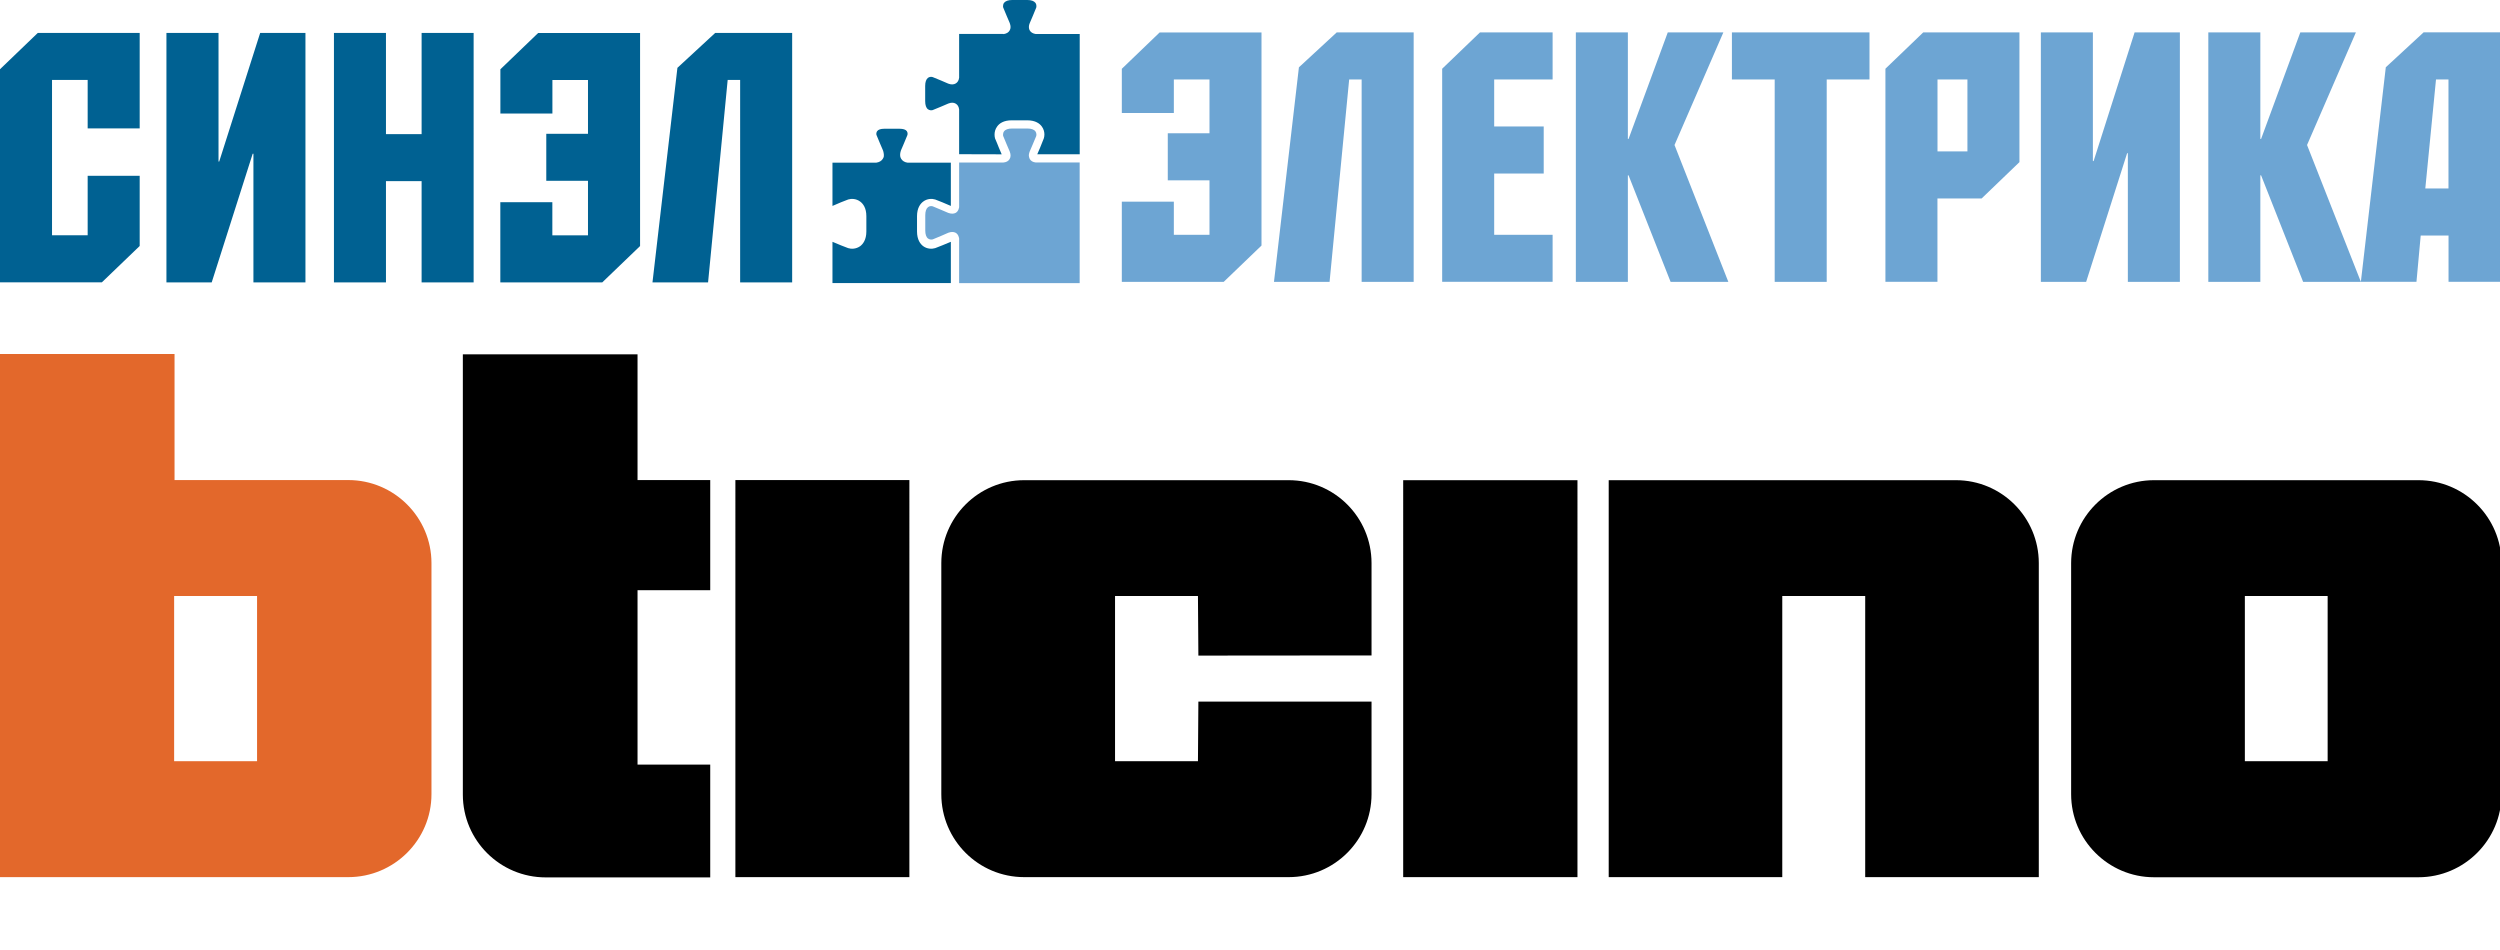
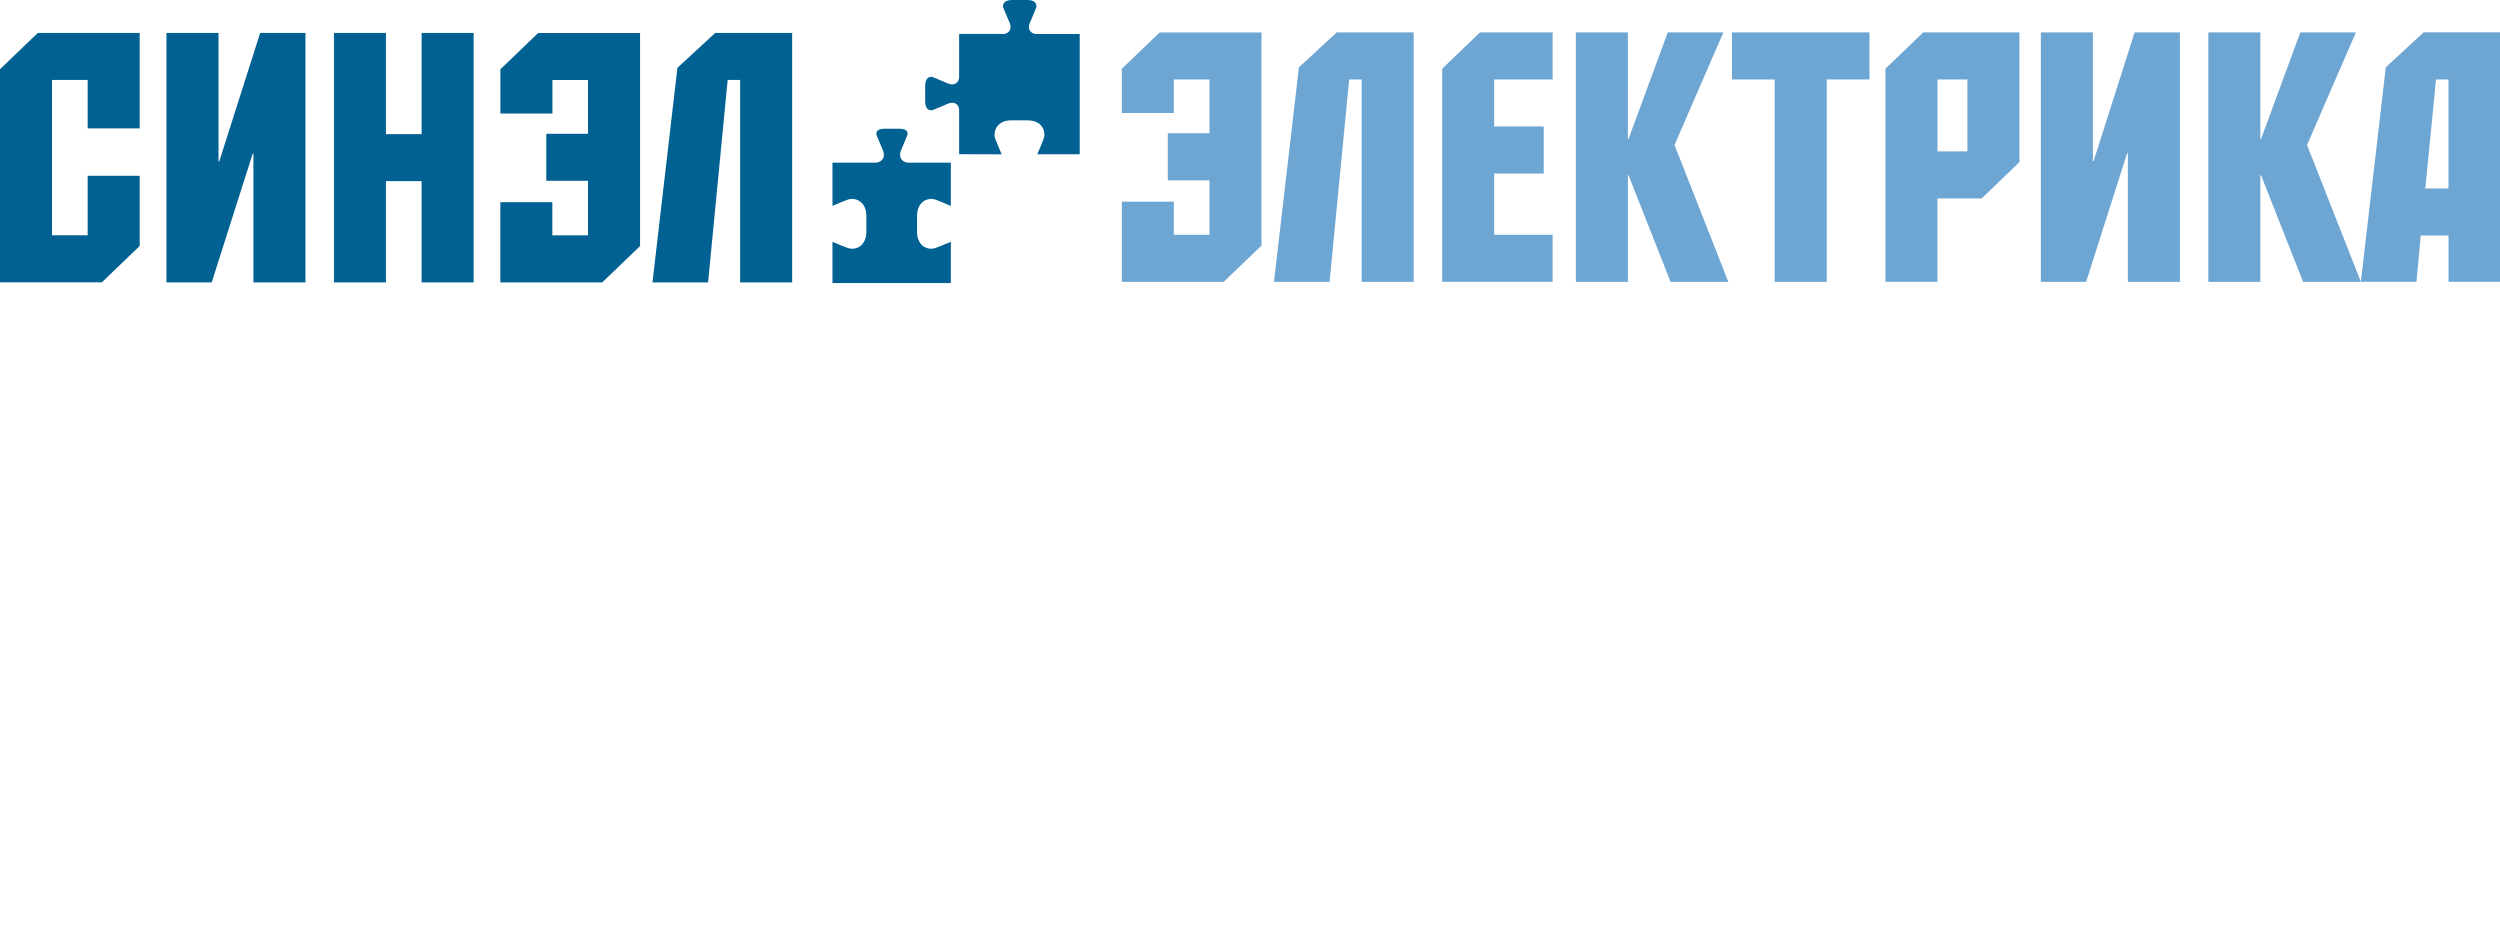
<svg xmlns="http://www.w3.org/2000/svg" xmlns:ns1="http://sodipodi.sourceforge.net/DTD/sodipodi-0.dtd" xmlns:ns2="http://www.inkscape.org/namespaces/inkscape" version="1.0" width="500" height="190.018" id="svg2" xml:space="preserve" ns1:docname="bticino-logo.svg" ns2:version="1.1.2 (b8e25be833, 2022-02-05)">
  <ns1:namedview id="namedview103" pagecolor="#ffffff" bordercolor="#666666" borderopacity="1.0" ns2:pageshadow="2" ns2:pageopacity="0.0" ns2:pagecheckerboard="0" showgrid="false" showguides="true" ns2:guide-bbox="true" ns2:zoom="0.61247915" ns2:cx="-300.41839" ns2:cy="480.01634" ns2:window-width="3440" ns2:window-height="1369" ns2:window-x="-8" ns2:window-y="-8" ns2:window-maximized="1" ns2:current-layer="svg2" />
  <defs id="defs5">
    <clipPath id="clipPath17">
      <path d="M 0,842 H 595 V 0.11 H 0 Z" id="path19" />
    </clipPath>
    <clipPath id="clipPath23">
      <path d="M 0,841.98 H 595.2 V 0 H 0 Z" id="path25" />
    </clipPath>
    <clipPath id="clipPath33">
      <path d="M 0,856.173 H 609.449 V -14.063 H 0 Z" id="path35" />
    </clipPath>
    <clipPath id="clipPath39">
      <path d="M 0,842 H 595 V 0.11 H 0 Z" id="path41" />
    </clipPath>
    <clipPath id="clipPath45">
      <path d="M 0,841.98 H 595.2 V 0 H 0 Z" id="path47" />
    </clipPath>
    <clipPath id="clipPath69">
      <path d="m 409.441,126.252 v -43.63 h 147.796 v 43.63" id="path71" />
    </clipPath>
    <clipPath id="clipPath101">
-       <path d="m 409.441,126.252 v -43.63 h 147.796 v 43.63" id="path103" />
-     </clipPath>
+       </clipPath>
    <clipPath id="clipPath113">
-       <path d="M 0,842 H 595 V 0.11 H 0 Z" id="path115" />
+       <path d="M 0,842 H 595 V 0.11 H 0 " id="path115" />
    </clipPath>
    <clipPath id="clipPath119">
-       <path d="M 0,841.98 H 595.2 V 0 H 0 Z" id="path121" />
-     </clipPath>
+       </clipPath>
  </defs>
  <g id="g7675" transform="scale(0.906)">
    <path class="st0" d="m 266.995,17.537 v 11.884 h -9.207 v 10.383 h 9.207 v 12.034 h -7.869 v -7.318 h -11.484 v 17.701 h 22.492 l 8.344,-8.019 V 7.167 H 255.987 l -8.344,8.019 v 9.757 h 11.484 v -7.393 h 7.869 z m 33.588,0 v 44.684 h 11.484 V 7.155 h -16.988 l -8.344,7.706 -5.504,47.361 h 12.272 l 4.328,-44.684 z M 342.753,7.155 h -16.05 l -8.344,8.019 v 47.036 h 24.381 V 51.826 H 329.843 V 38.303 h 10.933 V 27.92 H 329.843 V 17.537 h 12.897 V 7.155 Z m 16.6,0 h -11.484 v 55.067 h 11.484 V 38.704 h 0.151 l 9.282,23.518 h 12.747 L 369.649,32.011 380.432,7.155 h -12.272 l -8.657,23.518 h -0.151 z m 53.328,0 h -30.361 v 10.383 h 9.445 v 44.684 h 11.483 V 17.537 h 9.445 V 7.155 Z m 33.112,0 h -21.241 l -8.344,8.019 v 47.036 h 11.483 V 43.808 h 9.758 l 8.344,-8.019 z m -11.483,10.383 v 15.887 h -6.605 V 17.537 Z M 450.522,7.155 v 55.067 h 9.995 l 9.044,-28.397 h 0.164 v 28.397 h 11.484 V 7.155 h -9.995 l -9.044,28.397 h -0.164 V 7.155 Z m 48.45,0 H 487.488 v 55.067 h 11.484 V 38.704 h 0.164 l 9.282,23.518 h 12.747 L 509.281,32.011 520.064,7.155 h -12.272 l -8.656,23.518 h -0.164 z m 41.532,34.451 h -5.117 l 2.364,-24.068 h 2.752 z m 0,10.383 h -6.13 l -0.938,10.22 h -12.272 l 5.504,-47.361 8.344,-7.706 H 552 v 55.067 H 540.516 V 51.989 Z" style="clip-rule:evenodd;fill:#6da5d3;fill-rule:evenodd;stroke-width:0.109" id="path206" />
-     <path class="st0" d="m 221.483,35.865 h 0.111 c 0.6,-0.075 1.026,-0.325 1.276,-0.751 0.138,-0.225 0.213,-0.475 0.213,-0.776 0,-0.275 -0.062,-0.563 -0.174,-0.863 l -0.675,-1.576 c -0.033,-0.026 -0.776,-1.864 -0.776,-1.864 -0.036,-0.1 -0.036,-0.188 -0.036,-0.313 0,-0.225 0.062,-0.5 0.213,-0.713 0.311,-0.425 0.926,-0.638 1.789,-0.638 h 3.365 c 0.863,0 1.476,0.213 1.789,0.638 0.138,0.188 0.213,0.438 0.213,0.688 l -0.036,0.325 -0.776,1.851 -0.675,1.576 c 0,0.026 -0.187,0.438 -0.187,0.888 0.033,0.438 0.213,0.776 0.213,0.776 0.249,0.425 0.675,0.675 1.276,0.751 h 0.111 9.62 V 62.497 H 211.73 v -9.832 l -0.033,-0.175 c -0.138,-0.65 -0.475,-0.963 -0.75,-1.113 -0.438,-0.225 -0.976,-0.225 -1.601,0 l -1.576,0.688 -1.864,0.776 c -0.275,0.075 -0.713,0.063 -1.038,-0.188 -0.4,-0.288 -0.613,-0.926 -0.613,-1.776 V 47.511 c 0,-0.863 0.213,-1.476 0.613,-1.789 0.324,-0.25 0.776,-0.275 1.038,-0.175 l 1.851,0.776 1.577,0.675 c 0.638,0.225 1.176,0.225 1.614,0 0.275,-0.15 0.613,-0.463 0.75,-1.101 0,-0.026 0.033,-0.188 0.033,-0.188 v -9.833 h 9.758 z" style="clip-rule:evenodd;fill:#6da5d3;fill-rule:evenodd;stroke-width:0.109" id="path208" />
    <path class="st1" d="m 221.483,7.518 h 0.111 c 0.6,-0.1 1.026,-0.35 1.276,-0.776 0.138,-0.213 0.213,-0.475 0.213,-0.776 0,-0.25 -0.062,-0.538 -0.174,-0.863 l -0.675,-1.576 -0.776,-1.864 c -0.036,-0.075 -0.036,-0.187 -0.036,-0.313 0,-0.225 0.062,-0.5 0.213,-0.713 C 221.947,0.238 222.561,0 223.424,0 h 3.365 c 0.863,0 1.476,0.225 1.789,0.638 0.187,0.275 0.213,0.563 0.213,0.713 l -0.036,0.313 -0.751,1.826 -0.688,1.614 c 0,0 -0.187,0.4 -0.187,0.863 0,0.475 0.213,0.788 0.213,0.788 0.249,0.4 0.675,0.65 1.276,0.751 h 0.111 9.62 v 26.545 h -9.37 c 0.075,-0.188 0.613,-1.426 0.613,-1.426 0.033,-0.063 0.825,-2.064 0.825,-2.064 0.075,-0.25 0.138,-0.538 0.138,-0.851 0,-0.575 -0.151,-1.213 -0.575,-1.789 -0.463,-0.638 -1.388,-1.364 -3.252,-1.364 h -3.378 c -1.851,0 -2.777,0.726 -3.227,1.364 -0.425,0.576 -0.576,1.213 -0.576,1.789 0,0.313 0.039,0.6 0.111,0.851 0.033,0 0.851,2.064 0.851,2.064 0,0 0.563,1.289 0.613,1.439 l -9.395,-0.026 v -9.782 -0.1 c -0.075,-0.6 -0.324,-1.026 -0.751,-1.276 -0.438,-0.275 -1.001,-0.275 -1.638,-0.026 l -1.577,0.676 c -0.036,0 -1.889,0.776 -1.889,0.776 -0.249,0.075 -0.688,0.063 -1.026,-0.188 -0.4,-0.288 -0.613,-0.926 -0.613,-1.789 V 18.974 c 0,-0.863 0.213,-1.476 0.613,-1.789 0.324,-0.25 0.776,-0.25 1.026,-0.175 l 1.889,0.776 1.564,0.675 c 0.65,0.25 1.213,0.225 1.651,-0.037 0.425,-0.25 0.676,-0.676 0.751,-1.276 v -0.112 -9.545 h 9.758 z" style="clip-rule:evenodd;fill:#006192;fill-rule:evenodd;stroke-width:0.109" id="path210" />
    <path class="st1" d="m 193.449,29.522 c 0,-0.112 0.036,-0.363 0.187,-0.575 0.249,-0.35 0.813,-0.525 1.576,-0.525 h 3.365 c 0.788,0 1.351,0.175 1.601,0.525 0.111,0.15 0.174,0.363 0.174,0.575 l -0.036,0.275 -0.751,1.814 -0.675,1.576 c 0,0.026 -0.187,0.5 -0.187,0.963 -0.033,0.475 0.213,0.888 0.226,0.901 0.288,0.475 0.776,0.776 1.439,0.863 h 0.138 9.394 v 9.545 c -0.901,-0.4 -2.927,-1.251 -3.465,-1.426 -0.688,-0.213 -1.751,-0.213 -2.639,0.463 -0.613,0.463 -1.364,1.389 -1.364,3.227 v 3.365 c 0,1.851 0.751,2.79 1.364,3.253 0.888,0.65 1.939,0.65 2.639,0.438 0.538,-0.175 2.565,-1.026 3.465,-1.401 v 9.107 H 183.767 V 53.378 c 0.901,0.388 2.927,1.226 3.478,1.401 0.675,0.213 1.726,0.213 2.64,-0.438 0.613,-0.463 1.364,-1.401 1.364,-3.253 v -3.365 c 0,-1.851 -0.751,-2.777 -1.364,-3.227 -0.901,-0.675 -1.964,-0.675 -2.64,-0.463 -0.563,0.175 -2.577,1.026 -3.478,1.426 V 35.915 h 9.532 0.111 c 0.688,-0.1 1.189,-0.388 1.476,-0.863 0.151,-0.275 0.249,-0.363 0.226,-0.901 -0.033,-0.525 -0.187,-0.938 -0.187,-0.938 l -0.676,-1.576 -0.775,-1.864 c 0,0 -0.033,-0.25 -0.033,-0.25 z" style="clip-rule:evenodd;fill:#006192;fill-rule:evenodd;stroke-width:0.109" id="path212" />
    <path class="st1" d="M 30.848,7.267 H 8.344 L 6.49009e-6,15.285 V 62.321 H 22.492 l 8.344,-8.019 V 38.803 H 19.352 V 51.938 H 11.484 V 17.65 H 19.352 V 28.345 H 30.836 V 7.267 Z m 5.892,0 V 62.334 h 9.995 l 9.044,-28.397 h 0.164 V 62.334 H 67.428 V 7.267 h -9.995 l -9.044,28.397 h -0.151 V 7.267 Z m 67.814,0 h -11.484 v 22.342 H 85.202 V 7.267 H 73.719 V 62.334 H 85.202 V 39.992 h 7.868 v 22.342 h 11.484 z m 25.244,10.383 v 11.884 h -9.207 v 10.383 h 9.207 V 51.951 H 121.93 V 44.633 H 110.447 V 62.334 h 22.505 l 8.344,-8.019 V 7.279 h -22.492 l -8.344,8.019 v 9.758 h 11.484 v -7.393 h 7.856 z m 33.588,0 V 62.334 h 11.484 V 7.267 H 157.883 l -8.344,7.706 -5.504,47.361 h 12.272 L 160.635,17.65 Z" style="clip-rule:evenodd;fill:#006192;fill-rule:evenodd;stroke-width:0.109" id="path214" />
  </g>
  <g fill="none" fill-rule="evenodd" id="g5157" transform="matrix(0.755,0,0,0.755,0,70.535)">
-     <path d="M 92.258,33.745 H 46.237 V 0.353 H 0 v 138.576 h 92.258 c 12.153,0 22.038,-9.852 22.038,-21.97 V 55.747 c 0,-12.118 -9.885,-22.002 -22.038,-22.002 z M 46.127,108.211 H 68.094 V 64.459 H 46.127 Z" fill="#e3682b" id="path5151" />
    <g fill="#000000" id="g5155">
-       <path d="M 640.647,33.777 H 570.61 c -12.117,0 -21.967,9.852 -21.967,22.005 v 61.177 c 0,12.118 9.85,22.002 21.967,22.002 h 70.037 c 12.121,0 22.005,-9.884 22.005,-22.002 V 55.782 c 0,-12.153 -9.884,-22.005 -22.005,-22.005 z m -45.982,74.434 h 21.93 V 64.459 h -21.93 z m -277.327,0 H 295.375 V 64.459 h 21.963 l 0.113,15.784 45.87,-0.042 V 55.747 c 0,-12.118 -9.811,-21.97 -21.963,-21.97 H 271.32 c -12.155,0 -21.966,9.852 -21.966,21.97 v 61.212 c 0,12.118 9.811,21.97 21.966,21.97 h 70.038 c 12.152,0 21.963,-9.852 21.963,-21.97 V 92.431 h -45.87 z m 54.367,30.718 h 46.166 V 33.777 h -46.166 z m -176.901,0 h 46.092 V 33.745 H 194.804 Z M 188.141,33.745 H 168.884 V 0.431 h -46.276 v 116.641 c 0,12.114 9.847,21.928 21.964,21.928 h 43.569 V 109.127 H 168.884 V 62.922 h 19.257 z m 283.985,105.184 v -74.47 h 21.967 v 74.47 H 540.08 V 55.747 c 0,-12.118 -9.815,-21.97 -21.967,-21.97 h -91.965 v 105.152 z" id="path5153" />
-     </g>
+       </g>
  </g>
</svg>